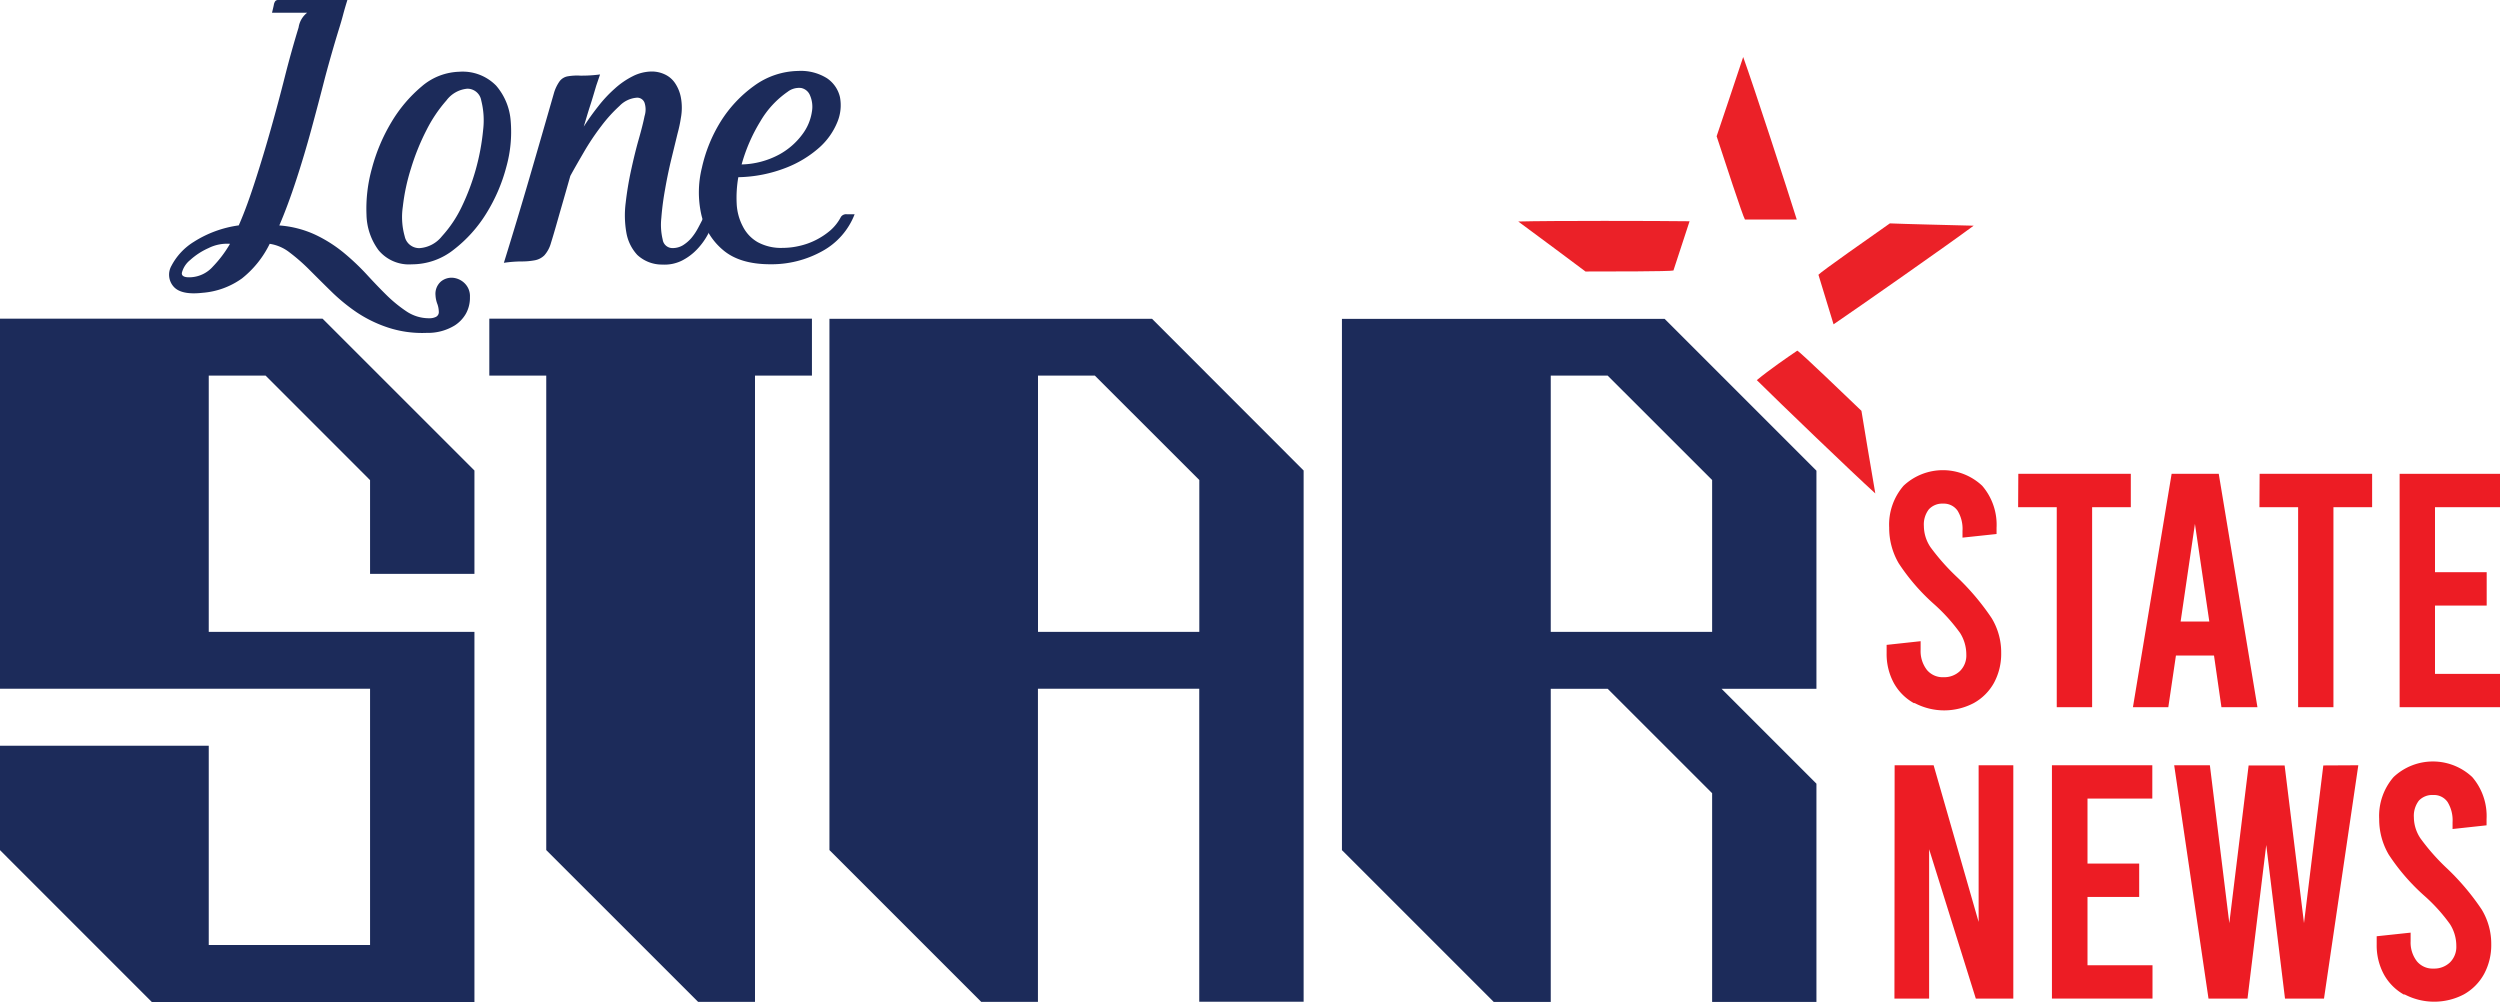
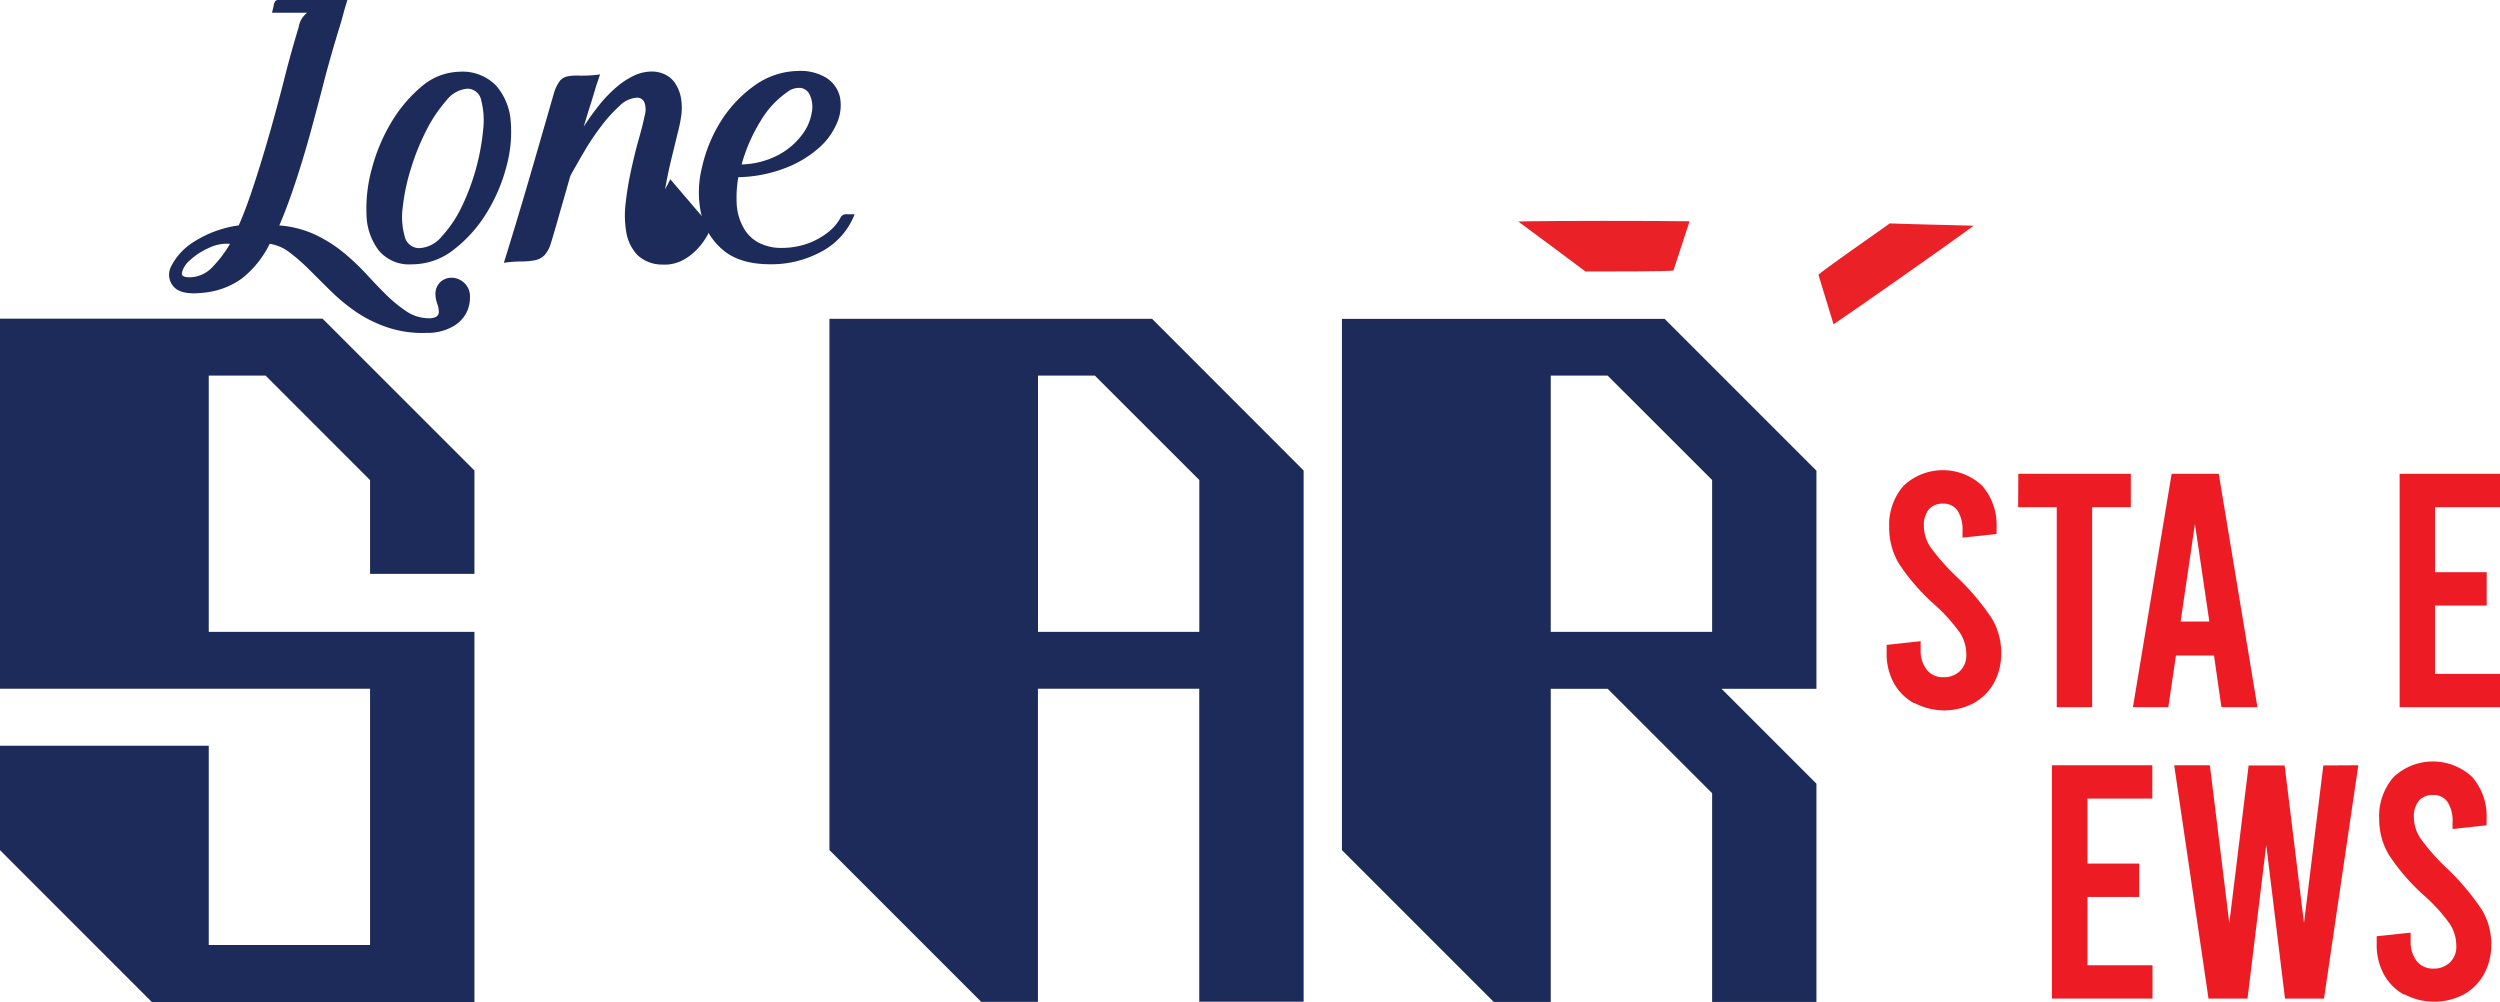
<svg xmlns="http://www.w3.org/2000/svg" height="160.321" width="400" version="1.1" viewBox="0 0 400 160.321" data-name="Layer 1" id="Layer_1">
  <defs id="defs4">
    <style id="style2">.cls-1{fill:#ed1c24;}.cls-2{fill:#1c2b5a;}.cls-3{fill:#eb2128;}</style>
  </defs>
  <path id="path6" d="m 306.24,112.511 a 8.23,8.23 0 0 1 -3.24,-3.25 9.73,9.73 0 0 1 -1.14,-4.75 v -1.33 l 5.44,-0.59 v 1.39 a 4.91,4.91 0 0 0 1,3.2 3.26,3.26 0 0 0 2.67,1.17 3.63,3.63 0 0 0 2.64,-1 3.47,3.47 0 0 0 1,-2.61 6.44,6.44 0 0 0 -1,-3.47 28.4,28.4 0 0 0 -4.14,-4.59 32.59,32.59 0 0 1 -5.68,-6.56 11.16,11.16 0 0 1 -1.52,-5.7 9.5,9.5 0 0 1 2.3,-6.7 9.18,9.18 0 0 1 12.58,0 9.56,9.56 0 0 1 2.3,6.72 v 1 l -5.45,0.58 v -1.06 a 5.57,5.57 0 0 0 -0.79,-3.25 2.67,2.67 0 0 0 -2.3,-1.13 2.91,2.91 0 0 0 -2.29,0.91 3.94,3.94 0 0 0 -0.8,2.67 6.12,6.12 0 0 0 1.06,3.39 35.1,35.1 0 0 0 4.11,4.66 38.93,38.93 0 0 1 5.68,6.7 10.55,10.55 0 0 1 1.52,5.57 9.73,9.73 0 0 1 -1.14,4.75 8.27,8.27 0 0 1 -3.23,3.25 10.13,10.13 0 0 1 -9.49,0 z" class="cls-1" />
  <path id="path8" d="m 322.93,75.811 h 18 v 5.34 h -6.19 v 32 h -5.66 V 81.151 h -6.18 z" class="cls-1" />
  <path id="path10" d="m 354.24,104.881 h -6.09 l -1.22,8.27 h -5.66 l 6.19,-37.34 H 355 l 6.19,37.34 h -5.76 z m -0.75,-5.44 -2.3,-15.62 -2.29,15.62 z" class="cls-1" />
-   <path id="path12" d="m 361.54,75.811 h 18 v 5.34 h -6.19 V 113.151 H 367.7 V 81.151 h -6.19 z" class="cls-1" />
  <path id="path14" d="M 383.94,75.811 H 400 v 5.34 h -10.4 v 10.4 h 8.27 v 5.34 H 389.6 V 107.821 H 400 v 5.33 h -16.06 z" class="cls-1" />
-   <path id="path16" d="m 303.14,122.441 h 6.24 l 7.2,25.07 v -25.07 h 5.55 v 37.33 h -6 l -7.47,-23.89 v 23.89 h -5.55 z" class="cls-1" />
  <path id="path18" d="m 328.31,122.441 h 16.06 v 5.33 H 334 v 10.4 h 8.27 v 5.34 H 334 v 10.93 h 10.4 v 5.33 h -16.09 z" class="cls-1" />
  <path id="path20" d="m 377.33,122.441 -5.49,37.33 h -6.24 l -3,-24.58 -3,24.58 h -6.24 l -5.49,-37.33 h 5.71 l 3.11,25.26 3.09,-25.23 h 5.76 l 3.1,25.23 3.09,-25.23 z" class="cls-1" />
  <path id="path22" d="m 384.64,159.141 a 8.3,8.3 0 0 1 -3.23,-3.26 9.73,9.73 0 0 1 -1.14,-4.75 v -1.33 l 5.43,-0.58 v 1.38 a 4.91,4.91 0 0 0 1,3.2 3.25,3.25 0 0 0 2.67,1.17 3.63,3.63 0 0 0 2.64,-1 3.49,3.49 0 0 0 1,-2.62 6.47,6.47 0 0 0 -1,-3.47 27.09,27.09 0 0 0 -4.14,-4.58 33,33 0 0 1 -5.67,-6.56 11.13,11.13 0 0 1 -1.53,-5.71 9.5,9.5 0 0 1 2.3,-6.7 9.19,9.19 0 0 1 12.59,0 9.56,9.56 0 0 1 2.29,6.72 v 1 l -5.44,0.59 v -1.07 a 5.57,5.57 0 0 0 -0.8,-3.25 2.64,2.64 0 0 0 -2.29,-1.12 2.93,2.93 0 0 0 -2.3,0.9 4,4 0 0 0 -0.8,2.67 6.11,6.11 0 0 0 1.07,3.39 33.69,33.69 0 0 0 4.11,4.67 38.79,38.79 0 0 1 5.67,6.69 10.59,10.59 0 0 1 1.53,5.57 9.73,9.73 0 0 1 -1.15,4.75 8.3,8.3 0 0 1 -3.23,3.26 10.21,10.21 0 0 1 -9.49,0 z" class="cls-1" />
  <path id="path24" d="m 59.21,91.821 v -15 l -16.71,-16.72 h -9.1 v 41 h 42.51 v 59.22 H 24.29 L 0,136.021 v -16.7 h 33.4 v 31.88 h 25.81 v -41 H 0 V 50.991 h 51.61 l 24.3,24.29 v 16.54 z" class="cls-2" />
-   <path id="path26" d="m 129.91,50.991 v 9.11 H 120.8 V 160.301 h -9.1 l -24.3,-24.29 V 60.101 h -9.11 v -9.11 z" class="cls-2" />
  <path id="path28" d="m 208.58,75.281 v 85 h -16.7 v -50.08 h -25.81 v 50.1 H 157 l -24.29,-24.29 V 51.011 h 51.62 z m -16.69,1.52 -16.71,-16.7 h -9.1 v 41 h 25.81 z" class="cls-2" />
  <path id="path30" d="m 290.63,110.211 h -15.18 l 15.18,15.18 v 34.92 h -16.69 v -33.4 l -16.71,-16.7 h -9.11 v 50.1 H 239 l -24.29,-24.29 V 51.021 h 51.63 l 24.29,24.29 z m -16.69,-33.41 -16.71,-16.7 h -9.11 v 41 h 25.82 z" class="cls-2" />
  <path id="path32" d="m 69.68,47.231 a 2.61,2.61 0 0 1 0.87,-2.19 2.68,2.68 0 0 1 1.89,-0.6 3.1,3.1 0 0 1 1.89,0.87 2.87,2.87 0 0 1 0.86,2.22 5.23,5.23 0 0 1 -0.68,2.72 5.48,5.48 0 0 1 -1.74,1.81 8.22,8.22 0 0 1 -4.52,1.2 17.45,17.45 0 0 1 -6.22,-0.87 20.62,20.62 0 0 1 -5,-2.45 29.37,29.37 0 0 1 -4.03,-3.31 c -1.24,-1.21 -2.39,-2.36 -3.47,-3.44 a 29.6,29.6 0 0 0 -3.17,-2.78 6.81,6.81 0 0 0 -3.21,-1.4 16,16 0 0 1 -4.44,5.54 12.46,12.46 0 0 1 -6.34,2.3 c -2.26,0.25 -3.8,-0.08 -4.6,-1 a 2.87,2.87 0 0 1 -0.34,-3.32 9.88,9.88 0 0 1 3.57,-3.83 17.88,17.88 0 0 1 7.2,-2.64 c 1,-2.27 1.86,-4.73 2.72,-7.4 0.86,-2.67 1.67,-5.37 2.45,-8.14 0.78,-2.77 1.52,-5.53 2.22,-8.3 0.7,-2.77 1.44,-5.38 2.19,-7.84 a 3.65,3.65 0 0 1 1.36,-2.34 h -5.62 c 0.14,-0.56 0.24,-1 0.29,-1.25 a 1.42,1.42 0 0 1 0.23,-0.6 0.56,0.56 0 0 1 0.45,-0.19 H 55.58 C 55.33,0.811 55.1,1.581 54.9,2.341 c -0.2,0.76 -0.43,1.54 -0.68,2.34 q -1.12,3.63 -2.22,7.74 c -0.7,2.74 -1.43,5.5 -2.18,8.26 -0.75,2.76 -1.56,5.47 -2.42,8.1 -0.86,2.63 -1.76,5.08 -2.71,7.29 a 16.58,16.58 0 0 1 5.81,1.51 22,22 0 0 1 4.5,2.86 38,38 0 0 1 3.67,3.47 c 1.1,1.2 2.18,2.33 3.23,3.36 a 21.8,21.8 0 0 0 3.21,2.6 6.46,6.46 0 0 0 3.58,1.05 2.33,2.33 0 0 0 1.06,-0.22 0.85,0.85 0 0 0 0.46,-0.83 4,4 0 0 0 -0.21,-1.17 4.6,4.6 0 0 1 -0.32,-1.47 z m -39.14,-2.87 a 5.08,5.08 0 0 0 3.54,-1.73 18.64,18.64 0 0 0 2.72,-3.62 6.64,6.64 0 0 0 -3.43,0.68 11.07,11.07 0 0 0 -2.95,1.92 3.84,3.84 0 0 0 -1.31,2 c -0.11,0.54 0.37,0.81 1.43,0.75 z" class="cls-2" />
  <path id="path34" d="m 73.45,11.481 a 7.5,7.5 0 0 1 5.93,2.22 9.73,9.73 0 0 1 2.33,5.65 20.87,20.87 0 0 1 -0.71,7.4 27.05,27.05 0 0 1 -3.21,7.43 21.69,21.69 0 0 1 -5.2,5.77 10.75,10.75 0 0 1 -6.68,2.34 6.31,6.31 0 0 1 -5.35,-2.27 9.87,9.87 0 0 1 -1.92,-5.65 23.86,23.86 0 0 1 0.86,-7.4 28.61,28.61 0 0 1 3.13,-7.43 22.45,22.45 0 0 1 4.86,-5.73 9.63,9.63 0 0 1 5.96,-2.33 z m -6.33,28.22 a 5,5 0 0 0 3.58,-1.89 19.34,19.34 0 0 0 3.17,-4.72 36.29,36.29 0 0 0 3.43,-12.29 12.93,12.93 0 0 0 -0.3,-4.72 2.25,2.25 0 0 0 -2.22,-1.89 4.69,4.69 0 0 0 -3.36,1.89 22.31,22.31 0 0 0 -3.17,4.71 36.91,36.91 0 0 0 -2.49,6.15 32,32 0 0 0 -1.31,6.14 11.35,11.35 0 0 0 0.3,4.72 2.37,2.37 0 0 0 2.37,1.9 z" class="cls-2" />
-   <path id="path36" d="m 112.53,34.861 a 0.66,0.66 0 0 1 0.83,-0.53 11.72,11.72 0 0 0 1.28,0.08 26.78,26.78 0 0 1 -1.28,2.9 10.91,10.91 0 0 1 -1.85,2.6 8.89,8.89 0 0 1 -2.45,1.81 6.27,6.27 0 0 1 -3.1,0.61 5.78,5.78 0 0 1 -4,-1.55 7,7 0 0 1 -1.74,-3.55 16,16 0 0 1 -0.11,-4.78 51.57,51.57 0 0 1 0.87,-5.24 c 0.38,-1.74 0.77,-3.36 1.2,-4.87 0.43,-1.51 0.75,-2.76 0.95,-3.77 a 3.49,3.49 0 0 0 0,-2.12 1.24,1.24 0 0 0 -1.24,-0.82 4.29,4.29 0 0 0 -2.76,1.31 23.26,23.26 0 0 0 -2.94,3.25 39.2,39.2 0 0 0 -2.75,4.11 c -0.85,1.46 -1.59,2.74 -2.19,3.85 -0.5,1.76 -1,3.52 -1.51,5.28 -0.51,1.76 -1,3.57 -1.58,5.42 a 5,5 0 0 1 -1.06,2 2.94,2.94 0 0 1 -1.51,0.79 11,11 0 0 1 -2.15,0.19 20.2,20.2 0 0 0 -2.82,0.22 c 1.45,-4.68 2.82,-9.22 4.11,-13.65 1.29,-4.43 2.58,-8.9 3.88,-13.43 a 6.31,6.31 0 0 1 0.95,-2 2.09,2.09 0 0 1 1.28,-0.76 9,9 0 0 1 2,-0.11 22.15,22.15 0 0 0 3.17,-0.19 l -0.61,1.79 c -0.3,1 -0.63,2.15 -1,3.28 -0.37,1.13 -0.68,2.23 -1,3.28 a 37.54,37.54 0 0 1 2.31,-3.24 20.45,20.45 0 0 1 2.64,-2.83 12.87,12.87 0 0 1 2.9,-2 6.86,6.86 0 0 1 3.09,-0.75 4.88,4.88 0 0 1 2,0.45 4,4 0 0 1 1.66,1.4 6.13,6.13 0 0 1 0.94,2.3 9,9 0 0 1 0,3.28 21.26,21.26 0 0 1 -0.53,2.49 l -1,4.11 c -0.37,1.53 -0.71,3.14 -1,4.83 a 44.52,44.52 0 0 0 -0.6,4.6 10.09,10.09 0 0 0 0.22,3.43 1.57,1.57 0 0 0 1.58,1.36 3.16,3.16 0 0 0 1.66,-0.45 6,6 0 0 0 1.36,-1.17 9.17,9.17 0 0 0 1.06,-1.59 c 0.31,-0.58 0.59,-1.12 0.84,-1.62 z" class="cls-2" />
+   <path id="path36" d="m 112.53,34.861 a 0.66,0.66 0 0 1 0.83,-0.53 11.72,11.72 0 0 0 1.28,0.08 26.78,26.78 0 0 1 -1.28,2.9 10.91,10.91 0 0 1 -1.85,2.6 8.89,8.89 0 0 1 -2.45,1.81 6.27,6.27 0 0 1 -3.1,0.61 5.78,5.78 0 0 1 -4,-1.55 7,7 0 0 1 -1.74,-3.55 16,16 0 0 1 -0.11,-4.78 51.57,51.57 0 0 1 0.87,-5.24 c 0.38,-1.74 0.77,-3.36 1.2,-4.87 0.43,-1.51 0.75,-2.76 0.95,-3.77 a 3.49,3.49 0 0 0 0,-2.12 1.24,1.24 0 0 0 -1.24,-0.82 4.29,4.29 0 0 0 -2.76,1.31 23.26,23.26 0 0 0 -2.94,3.25 39.2,39.2 0 0 0 -2.75,4.11 c -0.85,1.46 -1.59,2.74 -2.19,3.85 -0.5,1.76 -1,3.52 -1.51,5.28 -0.51,1.76 -1,3.57 -1.58,5.42 a 5,5 0 0 1 -1.06,2 2.94,2.94 0 0 1 -1.51,0.79 11,11 0 0 1 -2.15,0.19 20.2,20.2 0 0 0 -2.82,0.22 c 1.45,-4.68 2.82,-9.22 4.11,-13.65 1.29,-4.43 2.58,-8.9 3.88,-13.43 a 6.31,6.31 0 0 1 0.95,-2 2.09,2.09 0 0 1 1.28,-0.76 9,9 0 0 1 2,-0.11 22.15,22.15 0 0 0 3.17,-0.19 l -0.61,1.79 c -0.3,1 -0.63,2.15 -1,3.28 -0.37,1.13 -0.68,2.23 -1,3.28 a 37.54,37.54 0 0 1 2.31,-3.24 20.45,20.45 0 0 1 2.64,-2.83 12.87,12.87 0 0 1 2.9,-2 6.86,6.86 0 0 1 3.09,-0.75 4.88,4.88 0 0 1 2,0.45 4,4 0 0 1 1.66,1.4 6.13,6.13 0 0 1 0.94,2.3 9,9 0 0 1 0,3.28 21.26,21.26 0 0 1 -0.53,2.49 l -1,4.11 c -0.37,1.53 -0.71,3.14 -1,4.83 c 0.31,-0.58 0.59,-1.12 0.84,-1.62 z" class="cls-2" />
  <path id="path38" d="m 134.55,34.701 a 1,1 0 0 1 0.95,-0.42 c 0.42,0 0.84,0 1.24,0 a 11.4,11.4 0 0 1 -5.21,5.92 16.67,16.67 0 0 1 -8.29,2.08 q -4.9,0 -7.58,-2.3 a 10.44,10.44 0 0 1 -3.47,-5.74 16.38,16.38 0 0 1 0.11,-7.39 23.82,23.82 0 0 1 3,-7.39 20.24,20.24 0 0 1 5.36,-5.73 12.3,12.3 0 0 1 7.06,-2.38 7.89,7.89 0 0 1 4.6,1.17 5,5 0 0 1 2.07,3 7,7 0 0 1 -0.41,4 11,11 0 0 1 -2.87,4.07 17.57,17.57 0 0 1 -5.32,3.24 22,22 0 0 1 -7.66,1.52 19.23,19.23 0 0 0 -0.26,4.25 8.65,8.65 0 0 0 1,3.66 6,6 0 0 0 2.37,2.49 7.79,7.79 0 0 0 4,0.91 11.72,11.72 0 0 0 2.64,-0.31 11.26,11.26 0 0 0 2.64,-0.94 11.59,11.59 0 0 0 2.34,-1.55 7.42,7.42 0 0 0 1.69,-2.16 z m -8.55,-20 a 14.82,14.82 0 0 0 -4.34,4.71 27,27 0 0 0 -3,6.9 13.31,13.31 0 0 0 6.07,-1.62 11.34,11.34 0 0 0 3.65,-3.2 7.94,7.94 0 0 0 1.52,-3.59 4.58,4.58 0 0 0 -0.38,-2.82 1.93,1.93 0 0 0 -1.32,-1 3,3 0 0 0 -2.2,0.62 z" class="cls-2" />
-   <path id="path40" d="m 278.91,9.121 c 1.68,4.65 7.11,21.31 8.57,26 h -8.29 c -0.34,-0.5 -3.39,-9.86 -4.53,-13.32 0.73,-2.1 2.93,-8.76 4.25,-12.68 z" class="cls-3" />
  <path id="path42" d="m 242.92,35.441 c 3.32,2.47 9,6.65 10.76,8 3.64,0 13.49,0 14.07,-0.16 0.61,-1.89 1.85,-5.67 2.58,-7.88 -4.94,-0.07 -22.46,-0.1 -27.41,0.04 z" class="cls-3" />
  <path id="path44" d="m 315.78,36.111 c -4.14,-0.11 -11.18,-0.27 -13.4,-0.37 -3,2.1 -11.05,7.75 -11.43,8.22 l 2.42,7.93 c 4.08,-2.78 18.44,-12.82 22.41,-15.78 z" class="cls-3" />
-   <path id="path46" d="m 300.05,78.951 c -0.69,-4.08 -1.88,-11 -2.22,-13.22 -2.63,-2.52 -9.73,-9.35 -10.26,-9.63 -1.57,1.06 -4.49,3.07 -6.48,4.72 3.51,3.48 15.29,14.81 18.96,18.13 z" class="cls-3" />
</svg>